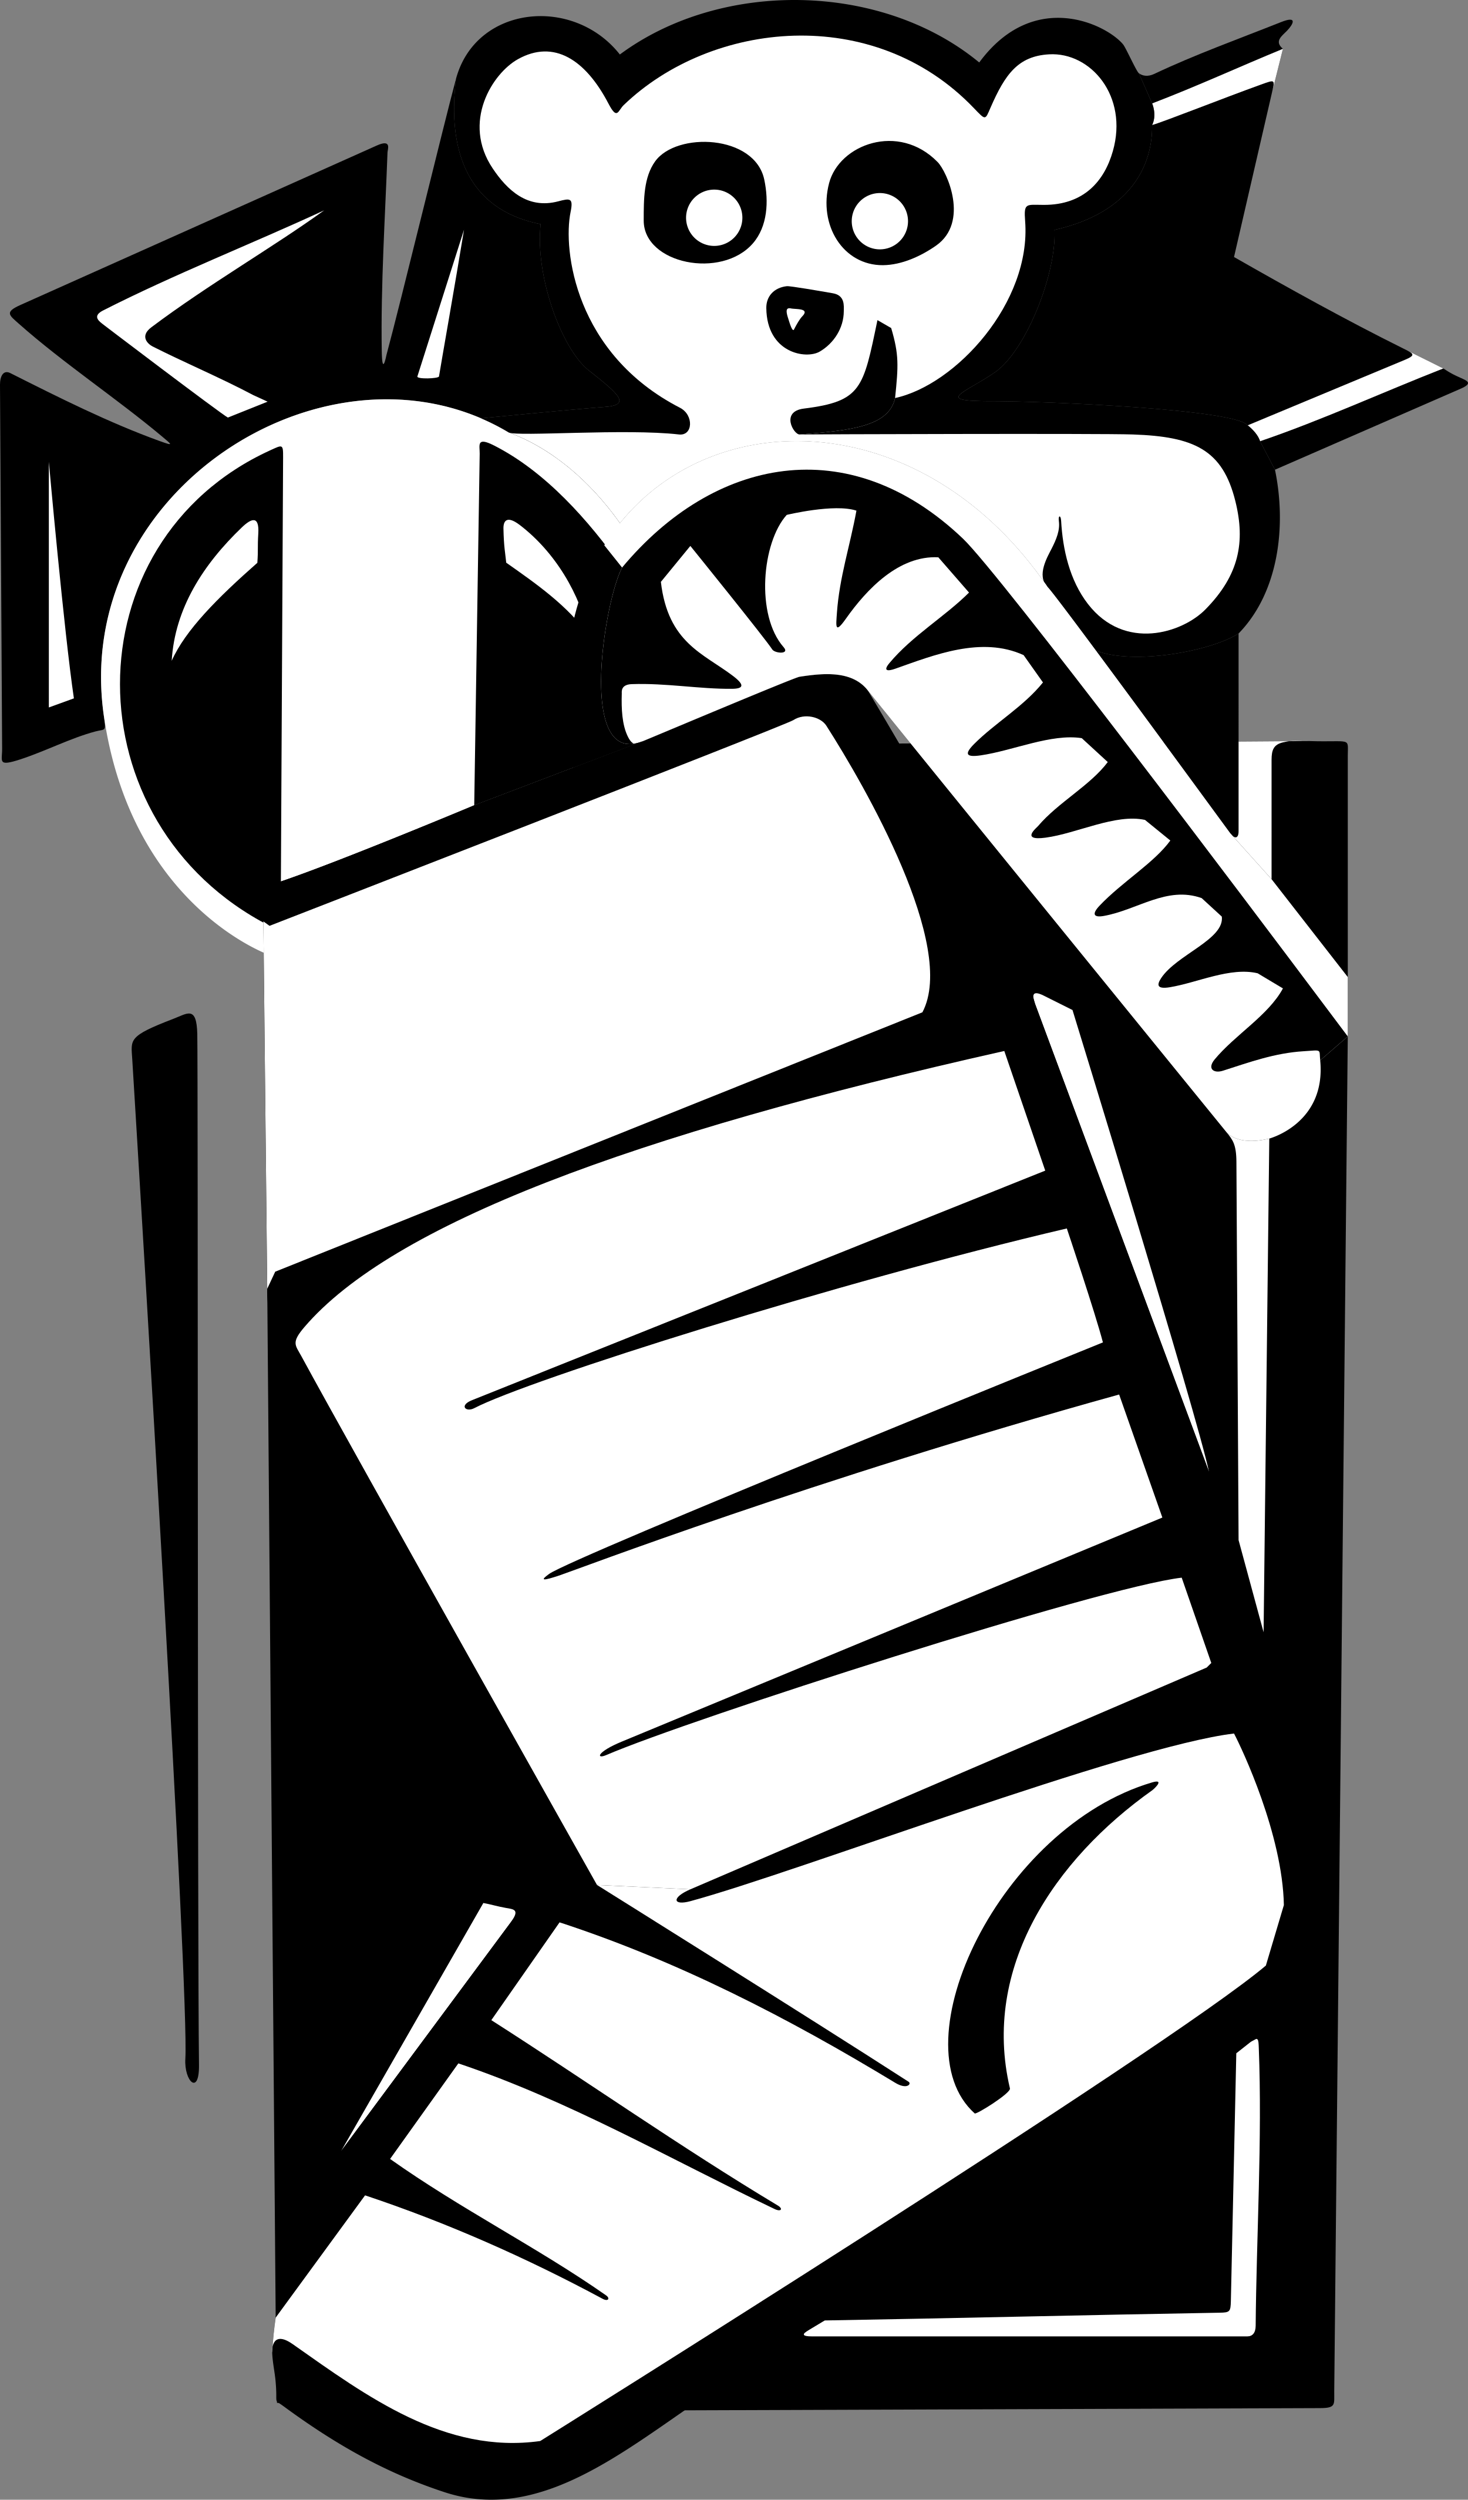
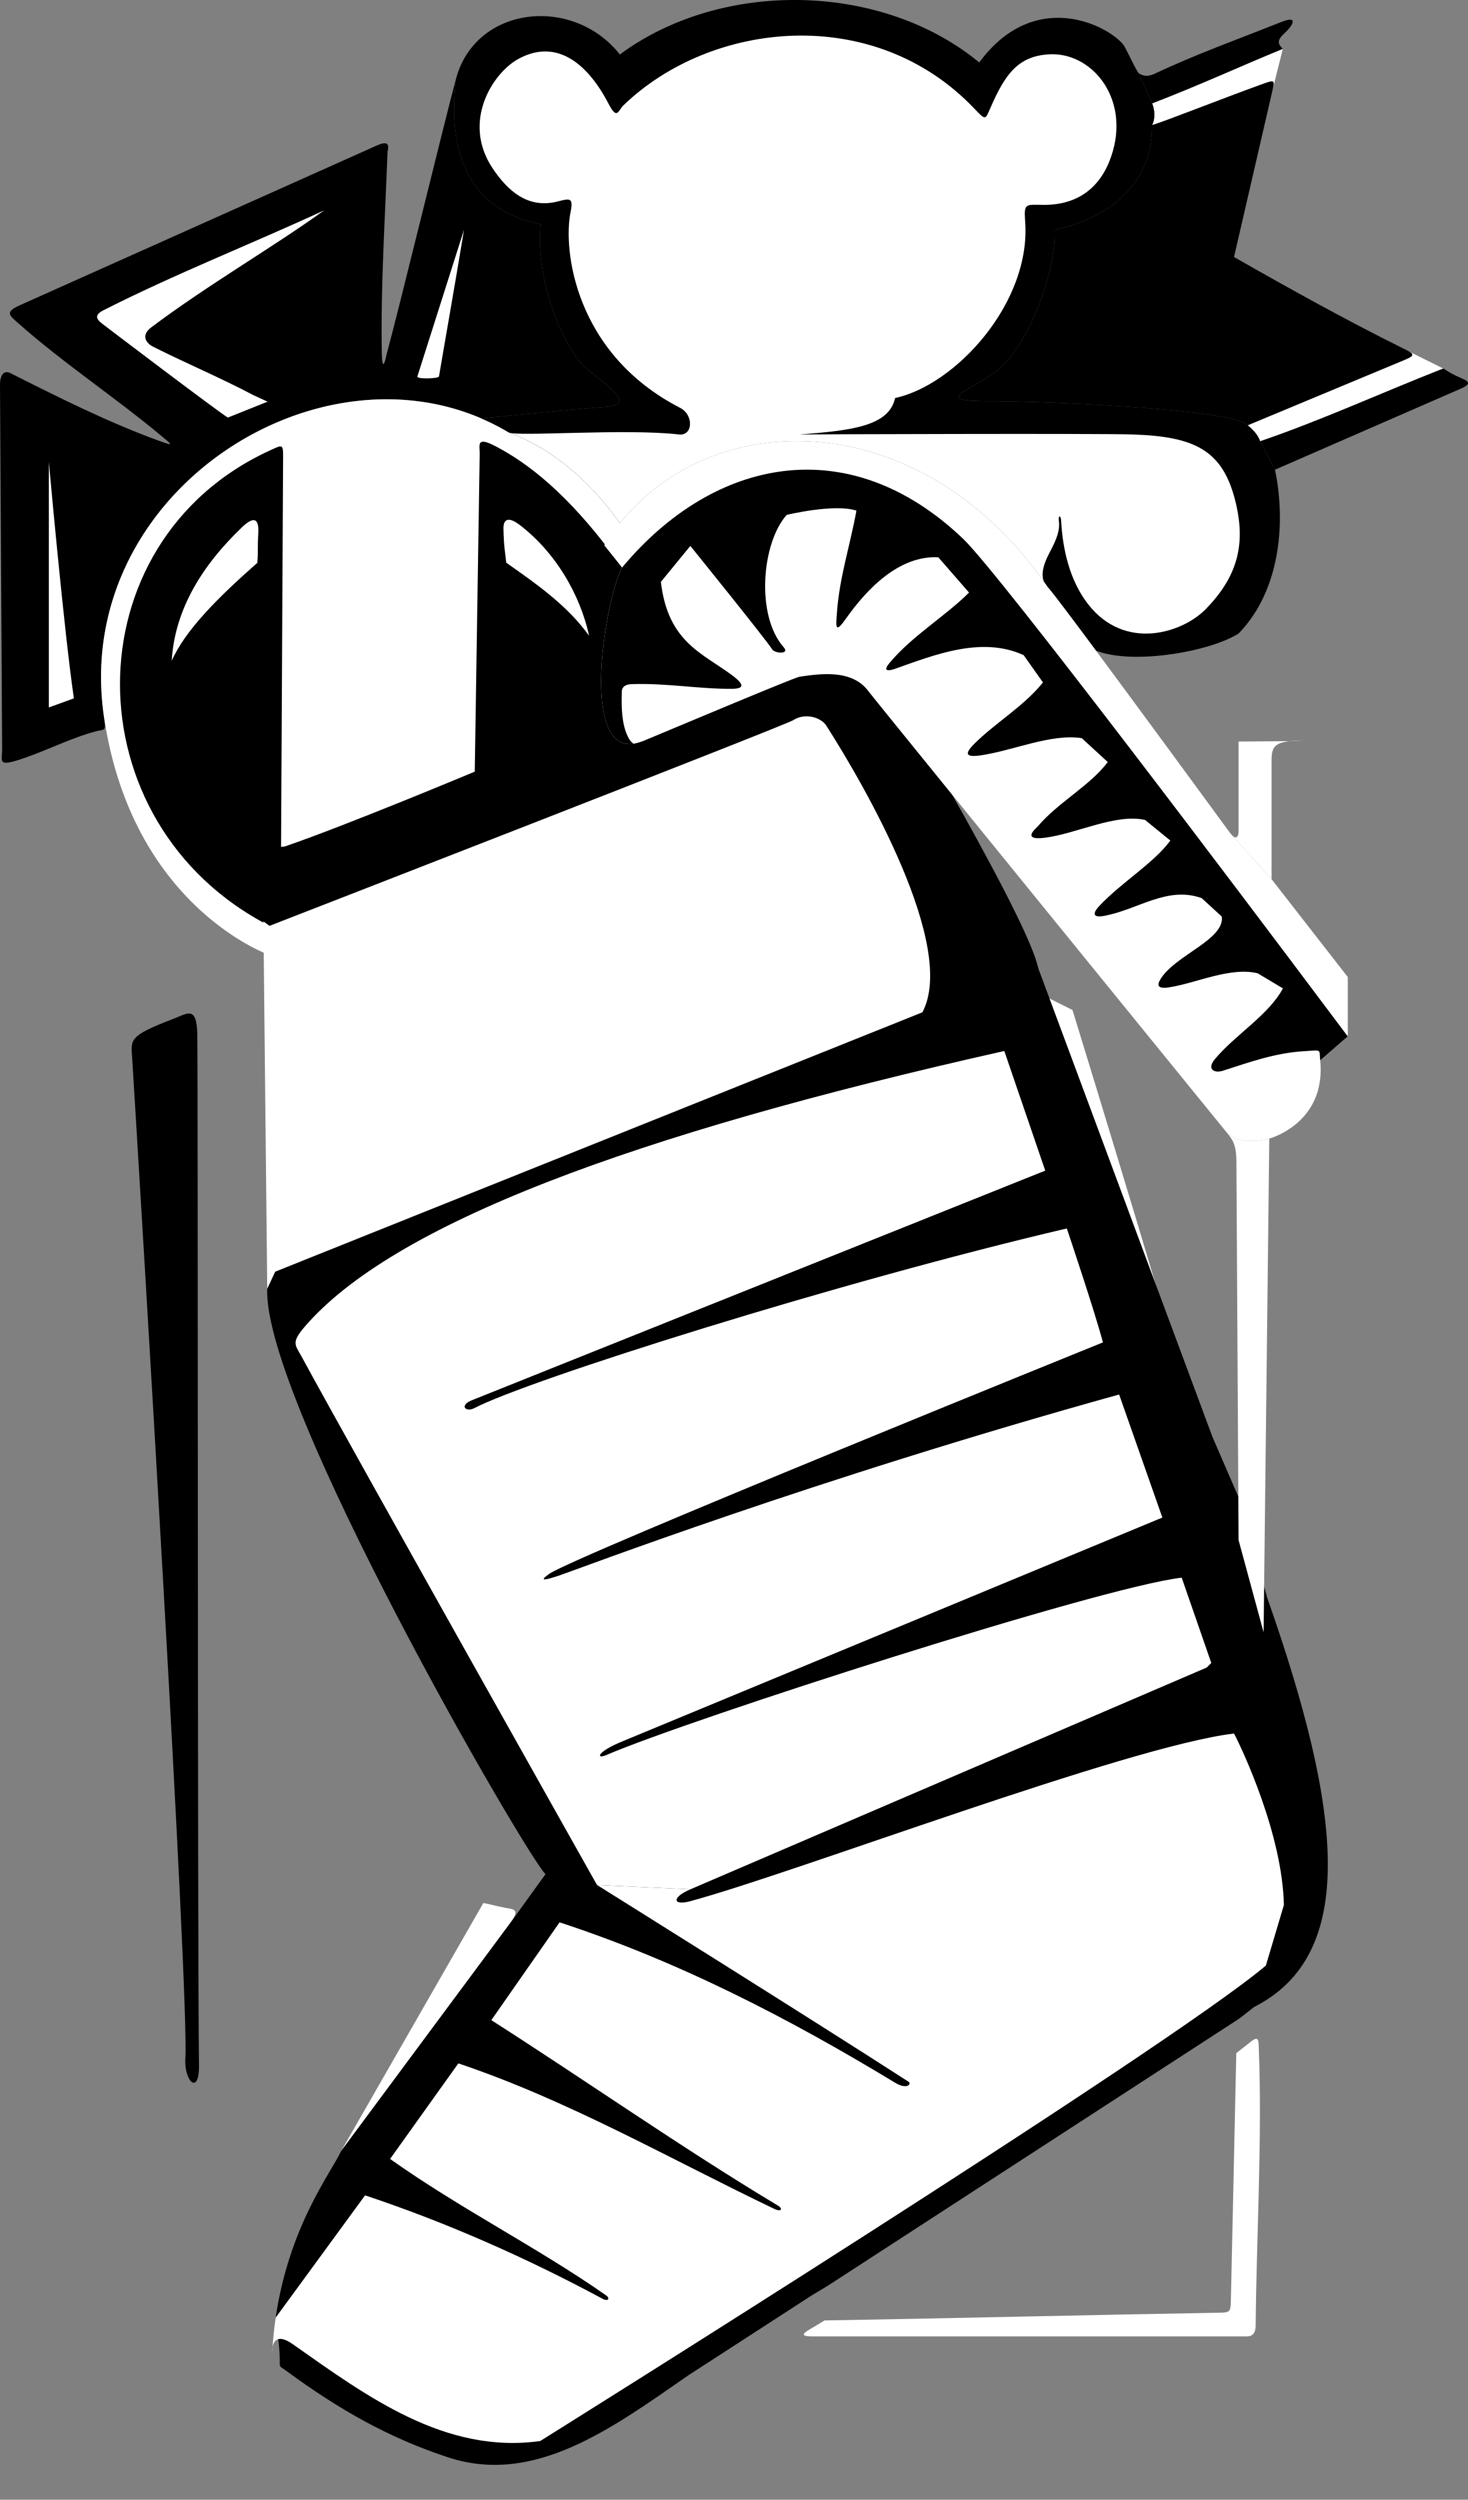
<svg xmlns="http://www.w3.org/2000/svg" width="158.381" height="269.663">
  <rect width="100%" height="100%" fill="#808080" stroke="none" />
  <path d="M51.902 45.126s10.375-1.015 13.282-1.222c2.906-.207 1.703-1.301-1.66-3.946-2.91-2.285-5.817-10.175-5.192-15.78-9.555-1.872-9.762-10.59-9.133-15.68-1.277 4.73-5.976 24.132-7.504 29.793-.015.066-.46 2.406-.507-.383-.121-7.117.379-14.797.62-21.47.012-.327.485-1.476-1.163-.737-5.559 2.488-37.25 16.668-38.45 17.203-1.738.777-1.21 1.09-.117 2.058 4.711 4.176 10.457 7.985 15.371 12.094 1.149.957 1.325 1.082-.261.508-5.473-1.984-10.786-4.656-16.075-7.316-.761-.383-1.12.355-1.113 1.265l.23 39.27c.008 1.347-.515 1.937 1.946 1.14 2.781-.906 5.379-2.285 8.129-3.02 1.043-.277 1.133.075.926-1.503-3.485-23.34 21.554-40.234 40.437-32.375l.234.101m85.653 5.544s19.199-8.372 20.047-8.743c1.394-.605.625-.875-.047-1.18-.606-.273-.977-.433-1.836-1l-4.336-2.16c-6.215-3.086-12.508-6.586-18.246-9.863 0 0 3.68-15.95 4.058-17.578l1.22-4.879c-.977-.824-.114-1.379.448-1.96.602-.626 1.239-1.677-.656-.923-4.598 1.828-9.258 3.496-13.66 5.582-.723.344-1.281.219-1.672-.062l1.426 3.254s.539 1.21 0 2.332c.062 4.25-2.223 9.441-10.527 11.308.207 4.778-3.118 13.082-6.438 15.368-3.324 2.285-6.644 3.113-.418 3.113 6.23 0 26.356.89 27.691 2.605 0 0 1.043.77 1.336 1.715l1.61 3.07" />
  <path fill="#fff" d="M135.945 47.6c6.61-2.25 13.223-5.286 19.774-7.852l-4.336-2.16c1.086.538 1.46.699.215 1.218l-16.989 7.078s1.043.77 1.336 1.715m2.469-42.332c-4.785 1.965-9.183 4.004-14.113 5.89 0 0 .539 1.212 0 2.333 1.32-.38 7.723-2.918 11.66-4.336 1.691-.61 1.606-.625 1.234.992l1.22-4.879M16.324 35.31c-1.312.992-.32 1.832.141 2.066 3.656 1.84 7.305 3.364 10.875 5.254l1.531.7-4.281 1.714c-.484-.18-14.723-10.992-13.527-10.101-.52-.383-1.028-.899.054-1.45 7.66-3.898 16.035-7.183 23.852-10.8-5.426 3.926-12.516 8.008-18.645 12.617m31.039 5.297c-.039.246-2.433.32-2.332 0l5.032-15.828c-.86 5.277-2.563 14.926-2.7 15.828m-39.39 34.73-2.703.98V49.815S6.914 68.17 7.973 75.338" />
-   <path d="m145.41 111.806-1.46 146.164c-.012 1.434.218 1.805-1.548 1.809-1.761.008-68.535.238-68.535.238l-43.984-.8-.14-9.2-.91-110.992-.415-39.629-.195-18.777 113.054-.676c4.614.144 4.133-.48 4.133 1.633v30.23" />
  <path fill="#fff" d="M29.547 99.744a129.255 129.255 0 0 0-.355 3.332S14.309 97.994 11.23 77.4c-3.5-23.438 21.765-40.371 40.671-32.274 1.02.434 2.016.942 2.993 1.528 4.48 1.637 8.652 5.09 11.953 9.722 4.12 5.786 6.886 13.41 7.191 21.622-2.152.898-3.937 1.648-4.648 1.94l-7.508 2.856-10.719 4.079s-14.355 6.011-20.86 8.218c-.234.914-.5 2.535-.757 4.653" />
  <path d="M51.164 86.873s.582-37.23.59-37.918c.016-.883-.394-1.88 1.523-.91 5.586 2.824 10.235 8.105 13.84 13.18 2.012 2.405 4.25 13.73 2.274 18.714l-7.508 2.855-10.719 4.079M29.547 99.744c.258-2.118.523-3.739.758-4.653l.238-45.754c.008-1.464-.055-1.37-1.41-.75-21.621 9.891-21.527 40.274-.055 51.29" />
  <path fill="#fff" d="M56.082 56.638c3.817 2.922 6.488 7.434 7.477 11.95-2.352-3.274-5.602-5.536-8.942-7.887-.11-1.075-.261-1.727-.3-3.676-.016-.75.296-1.508 1.765-.387m-28.215.906c-.097 1.633.004 1.633-.101 3.168-4.293 3.786-7.77 7.262-9.242 10.575.343-5.68 3.418-10.414 7.57-14.395 1.031-.988 1.887-1.297 1.773.652" />
  <path d="M66.848 56.376c-3.301-4.632-7.473-8.085-11.953-9.722a24.264 24.264 0 0 0-2.993-1.528s10.375-1.015 13.282-1.222c2.906-.207 1.703-1.301-1.66-3.946-2.91-2.285-5.817-10.175-5.192-15.78-9.555-1.872-9.762-10.59-9.133-15.68C51.344.556 61.875-.48 66.875 5.88c10.918-8.097 28.223-7.851 38.774.86 5.89-7.996 13.726-4.106 15.515-1.957.309.37 1.438 2.925 1.711 3.12l1.426 3.255s.539 1.21 0 2.332c.062 4.25-2.223 9.441-10.527 11.308.207 4.778-3.118 13.082-6.438 15.368-3.324 2.285-6.644 3.113-.418 3.113 6.23 0 26.356.89 27.692 2.605 0 0 1.042.77 1.335 1.715l1.61 3.07c1.226 5.891.492 13.133-3.926 17.672-3.035 1.934-11.328 3.426-15.383 1.848-2.742-3.691-4.87-6.52-5.234-6.879-13.207-19.27-35.606-19.95-46.149-6.84l-.015-.094" />
  <path fill="#fff" d="M54.895 46.654c.925.476 12.597-.45 18.359.215 1.512.172 1.629-2.098.11-2.88-11.344-5.835-12.641-17.046-11.805-21.113.316-1.543-.047-1.496-1.336-1.156-3.305.871-5.492-1.199-7.074-3.562-3.336-4.98-.043-10.23 2.738-11.778 3.867-2.152 7.277.04 9.758 4.793.96 1.84 1.02.766 1.644.164 9.453-9.09 26.961-10.984 37.781.325 1.293 1.347 1.204 1.312 1.793-.04 1.579-3.624 2.98-5.57 6.32-5.761 4.489-.262 8.571 4.504 6.884 10.437-.922 3.25-3.141 5.82-7.461 5.805-1.907-.004-2.16-.266-2.004 1.77.664 8.746-7.461 17.648-14.032 19.066-.656 3.039-4.703 3.508-10.308 3.93.996-.016 32.394-.125 35.957 0 6.64.226 9.691 1.652 11.066 7.203 1.09 4.406.407 7.972-3.234 11.672-2.492 2.535-8.707 4.543-12.676-.59-1.984-2.567-2.719-5.899-2.89-8.961-.036-.66-.329-.625-.247 0 .141 1.015-.277 1.992-.746 2.926-.468.93-1.707 2.964-.48 4.191-13.207-19.27-35.606-19.95-46.149-6.84l-.015-.094c-3.301-4.632-7.473-8.085-11.953-9.722" />
-   <path d="M82.457 19.38c.492 2.332.367 5.032-1.226 6.871-3.387 3.907-11.782 2.22-11.782-2.453 0-2.332 0-4.664 1.227-6.382 2.3-3.22 10.758-2.91 11.781 1.964m18.692-1.91c1.043 1.059 3.453 6.496-.16 9.028-1.61 1.125-3.688 2.09-5.727 2.109-4.281.031-7.008-4.305-5.809-8.86 1.098-4.167 7.485-6.57 11.696-2.277M89.863 31.638c1.32.23 1.176 1.356 1.172 1.953-.011 1.79-1.058 3.434-2.586 4.332-1.468.868-5.718.188-5.773-4.691-.016-1.266.832-2.207 2.215-2.36.343-.039 3.652.536 4.972.766m-3.601 15.231c-.63.008-2.082-2.48.465-2.793 6.238-.778 6.406-2.176 7.941-9.543l1.48.855c.856 2.883.778 4.05.422 7.55-.656 3.04-4.703 3.509-10.308 3.93" />
  <path fill="#fff" d="M86.563 34.119c-.403.414-.914 1.457-.914 1.457-.18.18-.422-.61-.633-1.29-.215-.68-.25-1.132.308-1.015.555.113 2.086-.04 1.239.848m-9.504-13.664a3.036 3.036 0 0 1 3.035 3.035 3.04 3.04 0 0 1-3.035 3.039 3.042 3.042 0 0 1-3.04-3.04 3.04 3.04 0 0 1 3.04-3.034m17.871.371a3.036 3.036 0 0 1 3.035 3.035A3.04 3.04 0 0 1 94.93 26.9a3.037 3.037 0 1 1 0-6.074" />
-   <path d="M142.434 114.388c-.125-1.254.254-1.113-1.793-.984-3.121.191-5.852 1.191-8.7 2.101-.988.317-1.734-.203-.89-1.222 2.207-2.664 5.8-4.754 7.363-7.657l-2.726-1.632c-2.954-.7-6.477 1.007-9.465 1.504-1.512.25-1.38-.325-.946-.985 1.665-2.527 6.848-4.176 6.543-6.633l-2.175-1.996c-3.746-1.332-6.903 1.266-10.543 1.922-1.18.215-1.282-.246-.485-1.09 2.457-2.597 5.89-4.625 7.649-7.043l-2.73-2.222c-3.18-.7-7.34 1.46-10.739 1.914-2.75.363-.953-1.067-.8-1.254 2.179-2.563 5.62-4.371 7.519-6.903l-2.805-2.578c-3.293-.515-7.441 1.356-10.902 1.856-1.535.219-1.828-.098-.727-1.211 2.25-2.266 5.371-4.07 7.442-6.656l-2.086-2.946c-4.543-2.086-9.696 0-13.868 1.473-.793.277-1.336.254-.613-.613 2.453-2.946 6.012-5.032 8.59-7.61l-3.313-3.804c-4.238-.215-7.707 3.414-9.976 6.632-1.203 1.704-1.063.801-.965-.617.266-3.836 1.418-7.265 2.106-11.047-2.372-.789-7.52.457-7.52.457-2.684 2.977-3.371 10.82-.336 14.27.715.809-.953.676-1.226.246-.723-1.137-8.836-11.168-8.836-11.168l-3.18 3.879c.77 6.594 4.574 7.707 7.793 10.156 1.305.996 1.101 1.367-.117 1.38-3.48.034-7.11-.634-10.82-.505-1.196.043-1.07.82-1.075.996-.05 1.692.031 3.368.64 4.633.653 1.36 1.235.684 1.669.508 2.347-.969 16.285-6.848 16.87-6.934 2.454-.37 5.645-.738 7.364 1.473 1.543 1.984 32.473 40.008 38.68 47.637 0 0 1.125 1.558 4.637.71 0 0 6.152-1.624 5.492-8.437m-9.688-24.484c.492.664.883.523.883-.227V68.341c-3.035 1.934-11.328 3.426-15.383 1.848 5.66 7.625 13.914 18.926 14.5 19.715" />
  <path fill="#fff" d="m130.438 158.779-18.762-50.473c-.406-1.094-.2-1.465.937-.898 1.133.57 3.098 1.55 3.098 1.55s13.5 43.891 14.727 49.82" />
  <path d="M21.285 111.537c.086 3.586.016 98.84.184 111.207.047 3.386-1.617 1.793-1.473-.645.418-6.91-4.738-91.703-5.726-107.808-.133-2.18-.508-2.489 4.46-4.395 1.497-.574 2.481-1.43 2.555 1.64" />
  <path fill="#fff" d="m36.809 232.04 15.34-26.753c.82.152 1.597.39 2.414.53.91.153 1.562.184.504 1.61-.723.973-18.258 24.614-18.258 24.614m50.425 19.319c-.757.454-.68.68.333.68h47.011c.547 0 .89-.374.895-1.148.074-9.398.719-20.094.336-29.988-.035-.848-.024-1.317-.88-.637-.784.621-1.546 1.219-1.546 1.219s-.535 24.496-.586 26.722c-.027 1.18-.11 1.258-1.207 1.278-14.211.242-28.418.597-42.629.836l-1.727 1.039" />
-   <path d="M28.832 139.025c-.508 12.074 27.836 60.976 30.02 63.156l-3.785 5.246c-.723.973-18.258 24.614-18.258 24.614-1.04 2.261-5.614 8.082-7.067 17.976a41.985 41.985 0 0 0-.375 3.762c.035 1.082.278 2.082.371 3.168.223 2.562-.27 1.808.829 2.613 5.578 4.098 10.996 7.195 17.41 9.293 9.316 3.05 17.617-3.098 25.89-8.836l13.367-8.656 1.727-1.04 44.422-28.835s.762-.598 1.547-1.219c11.133-5.629 9.605-20.89 1.398-44.184l-2.699-9.94-3.191-7.364-18.762-50.473-.184-.656c-1.867-6.543-17.867-33.172-17.867-33.172-1.719-2.21-4.91-1.844-7.363-1.473-.41.063-7.285 2.93-12.223 4.993-2.152.898-3.937 1.648-4.648 1.94l-7.508 2.856-10.719 4.079s-14.355 6.011-20.86 8.218c0 0-2.417-.215-1.886 4.305l.414 39.629" />
+   <path d="M28.832 139.025c-.508 12.074 27.836 60.976 30.02 63.156l-3.785 5.246c-.723.973-18.258 24.614-18.258 24.614-1.04 2.261-5.614 8.082-7.067 17.976c.035 1.082.278 2.082.371 3.168.223 2.562-.27 1.808.829 2.613 5.578 4.098 10.996 7.195 17.41 9.293 9.316 3.05 17.617-3.098 25.89-8.836l13.367-8.656 1.727-1.04 44.422-28.835s.762-.598 1.547-1.219c11.133-5.629 9.605-20.89 1.398-44.184l-2.699-9.94-3.191-7.364-18.762-50.473-.184-.656c-1.867-6.543-17.867-33.172-17.867-33.172-1.719-2.21-4.91-1.844-7.363-1.473-.41.063-7.285 2.93-12.223 4.993-2.152.898-3.937 1.648-4.648 1.94l-7.508 2.856-10.719 4.079s-14.355 6.011-20.86 8.218c0 0-2.417-.215-1.886 4.305l.414 39.629" />
  <path fill="#fff" d="M74.48 203.814c-2.074.894-1.886 1.793.008 1.277 11.465-3.105 47.13-16.707 58.649-18.086.894 1.7 5.234 10.903 5.379 18.508l-1.942 6.524c-10.636 9.02-78.293 51.293-78.293 51.293-10.257 1.433-18.664-4.793-26.68-10.438-2.44-1.723-2.234.945-2.234.887.07-1.317.203-2.57.375-3.762l9.645-13.191c8.836 2.945 17.426 6.75 25.644 11.168.602.32.801-.067.368-.371-7.36-5.153-15.704-9.325-23.313-14.723l7.363-10.309c11.887 3.989 22.825 10.309 34.114 15.707.726.348.937-.027.367-.367-10.43-6.258-20.738-13.5-30.922-20.004l7.363-10.55c12.762 4.171 24.664 10.304 36.2 17.3 1.296.79 1.792.114 1.46-.101-10.586-6.832-33.62-21.23-33.62-21.23l10.07.468" />
  <path fill="#fff" d="M64.41 203.345s-26.28-46.699-31.89-57.035c-.664-1.219-1.121-1.46.316-3.144 9.426-11.02 35.172-20.739 75.516-29.79.43 1.239 4.418 12.907 4.418 12.907s-55.27 22.14-61.848 24.765c-1.422.567-.668 1.336.242.86 5.89-3.067 39.238-13.606 63.934-19.387 0 0 3.07 9.117 3.894 12.293 0 0-57.273 23.172-59.754 24.98-1.011.735-.71.766 1.133.153 1.84-.614 27.27-10.324 60.371-19.512l4.664 13.273s-48.804 20.239-58.289 24.157c-2.797 1.152-2.8 1.937-1.718 1.468 8.976-3.863 53.304-18.128 62.093-19.14l3.192 9.203-.492.492-55.711 23.926-10.07-.469" />
-   <path d="M124.3 193.138c-10.55 7.488-18.405 19.145-15.339 32.153.121.503-3.633 2.847-3.8 2.699-8.384-7.516 2.73-30.864 19.14-35.711 1.441-.422.191.726 0 .86" />
  <path fill="#fff" d="m28.832 139.025-.414-39.629.66.48S84.727 78.251 85.59 77.685c1.203-.789 2.953-.355 3.566.606 4.157 6.5 14.133 23.812 10.36 30.914l-69.824 27.98-.86 1.84" />
-   <path d="m69.39 79.939-7.507 2.855c-1.93-9.976-.367-18.074 3.312-23.972l1.922 2.402c-1.933 3.652-4.855 21.688 2.274 18.715" />
  <path fill="#fff" d="M69.39 79.939c2.348-.969 16.286-6.848 16.872-6.934 2.453-.37 5.644-.738 7.363 1.473 1.543 1.984 32.473 40.008 38.68 47.637 0 0 1.125 1.558 4.637.71 0 0 6.152-1.624 5.492-8.437l2.976-2.582V105.4l-8.222-10.555-4.442-4.941c-.87-1.172-18.629-25.488-19.734-26.594-13.207-19.27-35.606-19.95-46.149-6.84a23.966 23.966 0 0 0-1.668 2.352l1.922 2.402c-1.933 3.652-4.855 21.688 2.274 18.715" />
  <path d="m145.41 111.806-2.422-3.226c-8.261-11.016-35.074-46.633-39.093-50.47-12.356-11.78-26.922-8.71-36.778 3.114-1.933 3.652-4.855 21.688 2.274 18.715-.434.176-1.016.852-1.668-.508-.61-1.265-.692-2.941-.64-4.633.003-.175-.122-.953 1.073-.996 3.711-.129 7.34.54 10.82.504 1.22-.012 1.423-.383.118-1.379-3.219-2.449-7.024-3.562-7.793-10.156l3.18-3.879s8.113 10.031 8.836 11.168c.273.43 1.94.563 1.226-.246-3.035-3.45-2.348-11.293.336-14.27 0 0 5.148-1.246 7.52-.457-.688 3.782-1.84 7.211-2.106 11.047-.098 1.418-.238 2.32.965.617 2.27-3.218 5.738-6.847 9.976-6.632l3.313 3.804c-2.578 2.578-6.137 4.664-8.59 7.61-.722.867-.18.89.613.613 4.172-1.473 9.325-3.559 13.868-1.473l2.086 2.946c-2.07 2.586-5.192 4.39-7.442 6.656-1.101 1.113-.808 1.43.727 1.21 3.46-.5 7.61-2.37 10.902-1.855l2.805 2.578c-1.899 2.532-5.34 4.34-7.52 6.903-.152.187-1.949 1.617.801 1.254 3.398-.453 7.559-2.614 10.738-1.914l2.73 2.222c-1.757 2.418-5.19 4.446-7.648 7.043-.797.844-.695 1.305.485 1.09 3.64-.656 6.797-3.254 10.543-1.922l2.175 1.996c.305 2.457-4.878 4.106-6.543 6.633-.433.66-.566 1.235.946.985 2.988-.497 6.512-2.204 9.465-1.504l2.726 1.632c-1.562 2.903-5.156 4.993-7.363 7.657-.844 1.02-.098 1.539.89 1.222 2.848-.91 5.579-1.91 8.7-2.101 2.047-.13 1.668-.27 1.793.984l2.976-2.582" />
  <path fill="#fff" d="M132.305 122.115s1.125 1.558 4.637.71l-.614 53.258-2.699-9.94-.234-40.802c-.012-1.902-.395-2.375-1.09-3.226m1.324-42.121v9.683c0 .75-.39.89-.883.227l4.442 4.941V81.982c0-1.102.234-1.664 1.242-1.902.617-.149.894-.176 2.219-.137l-7.02.05" />
</svg>